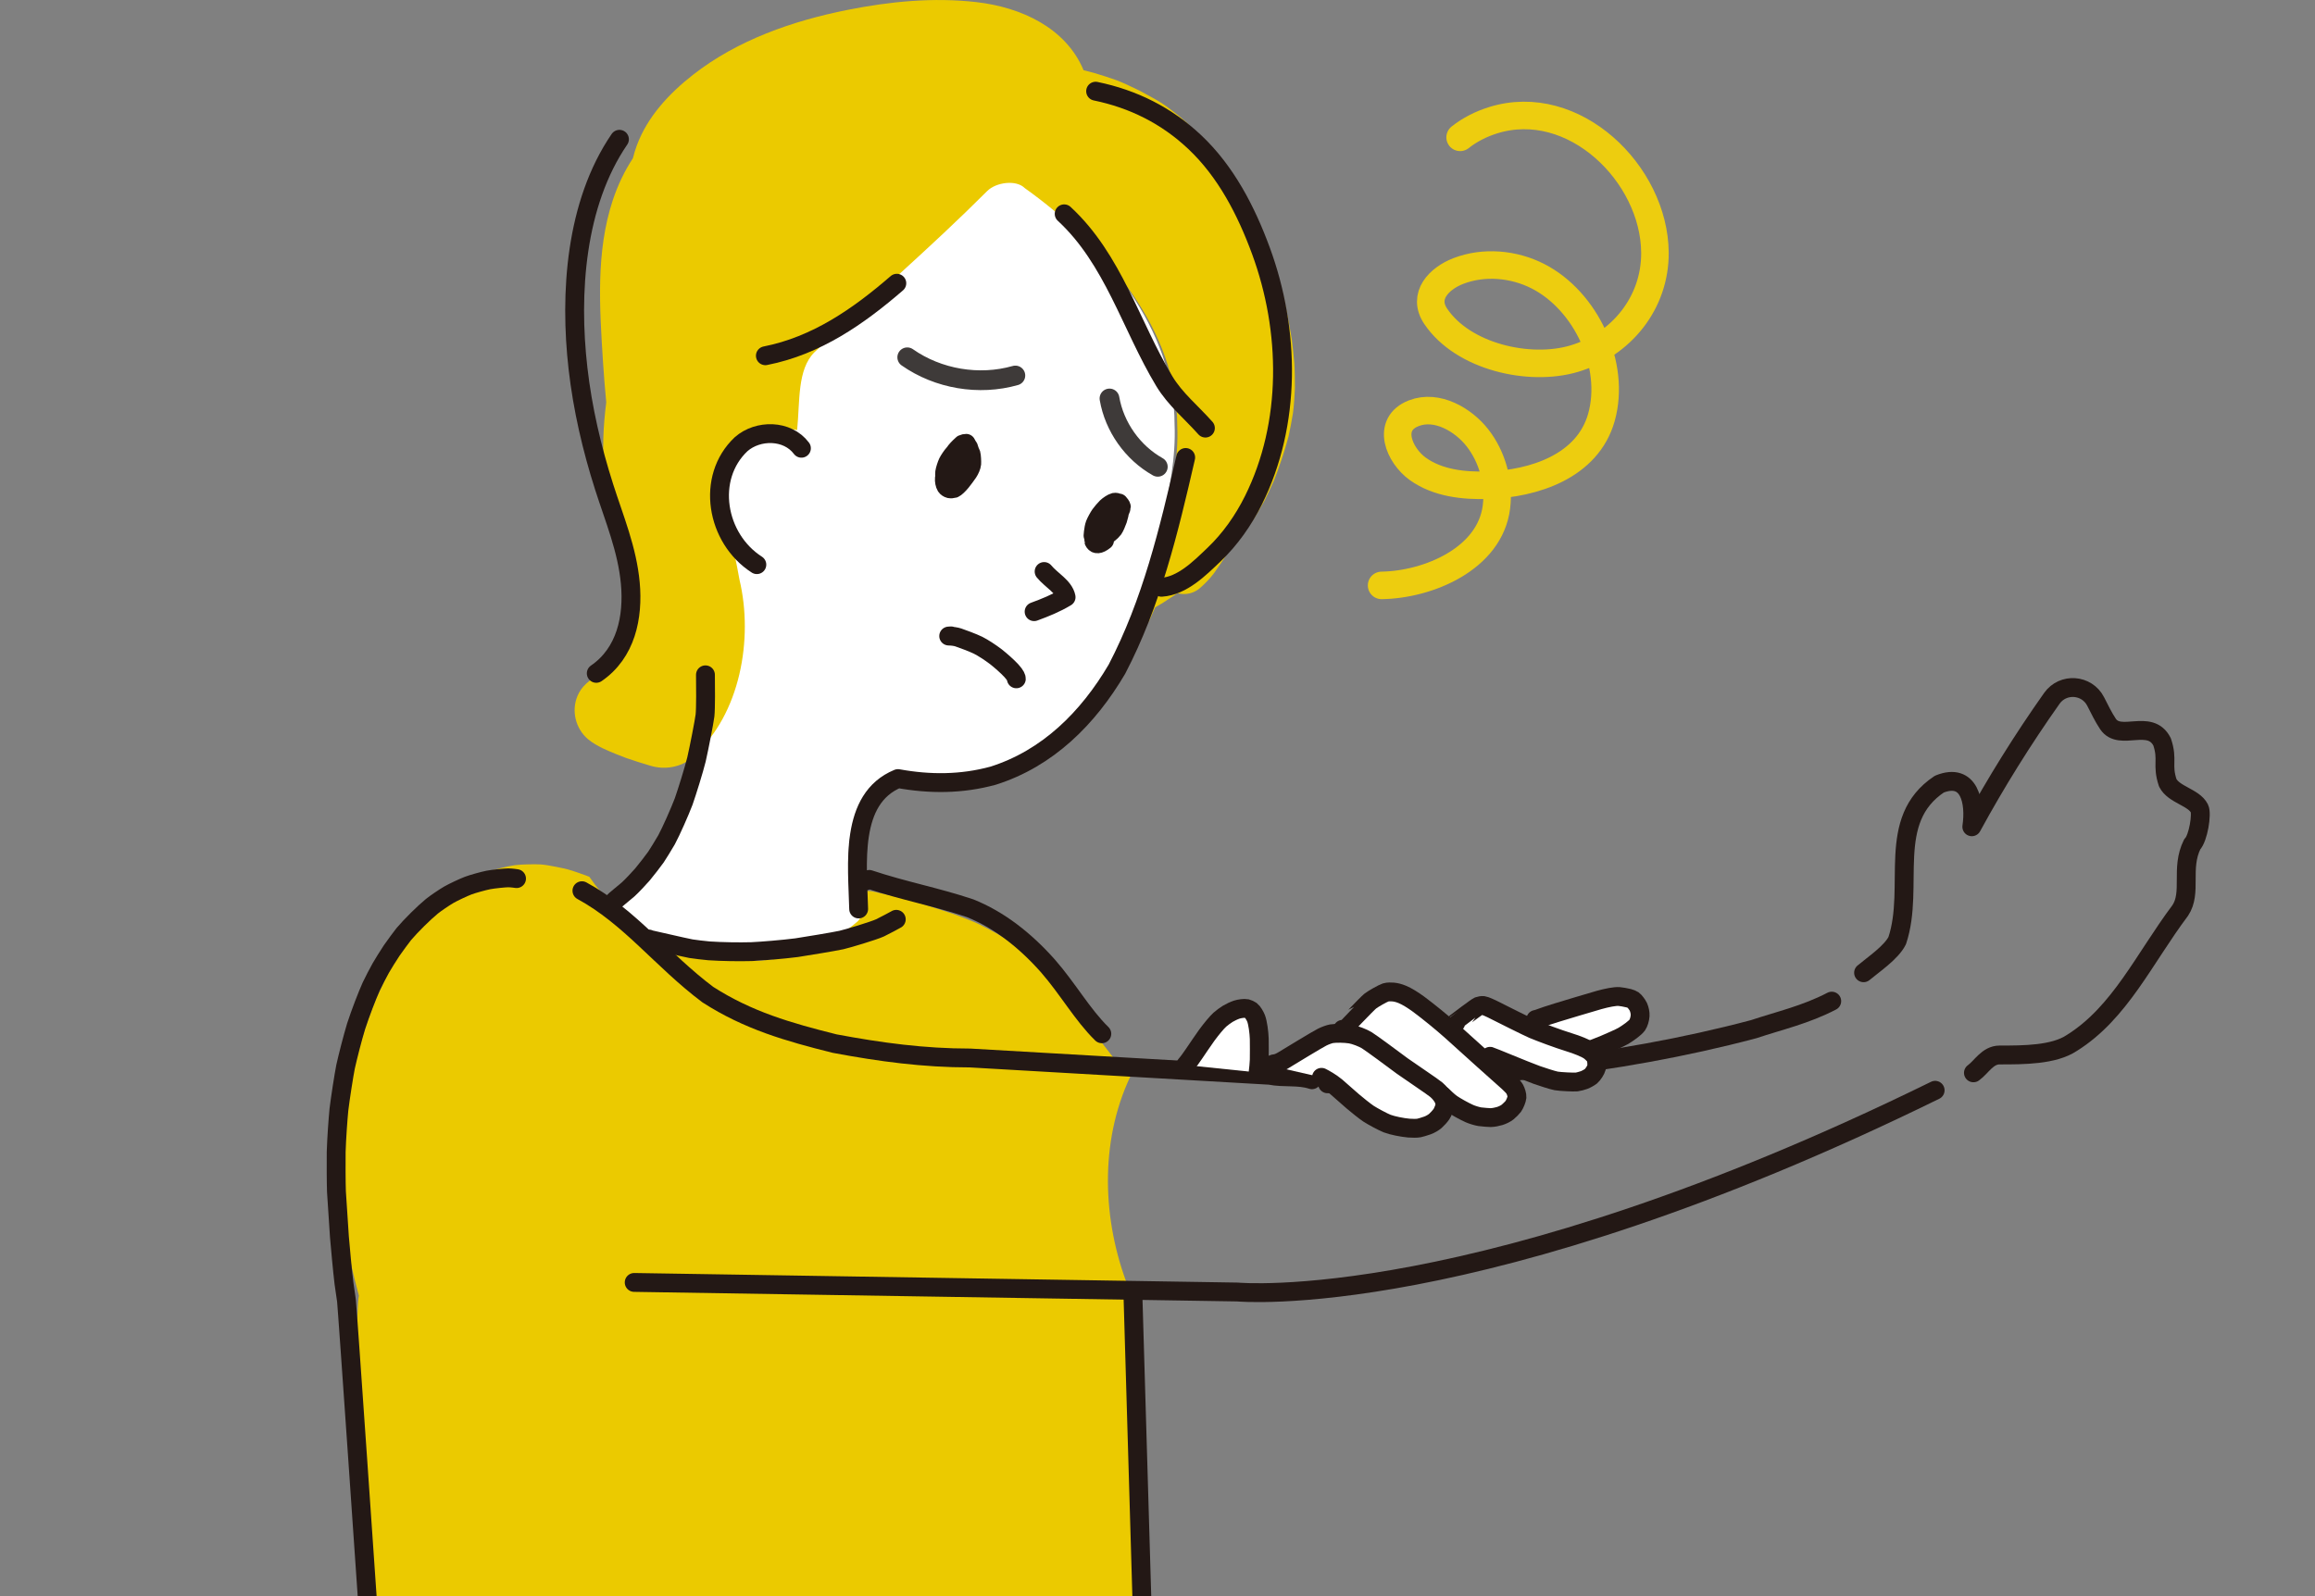
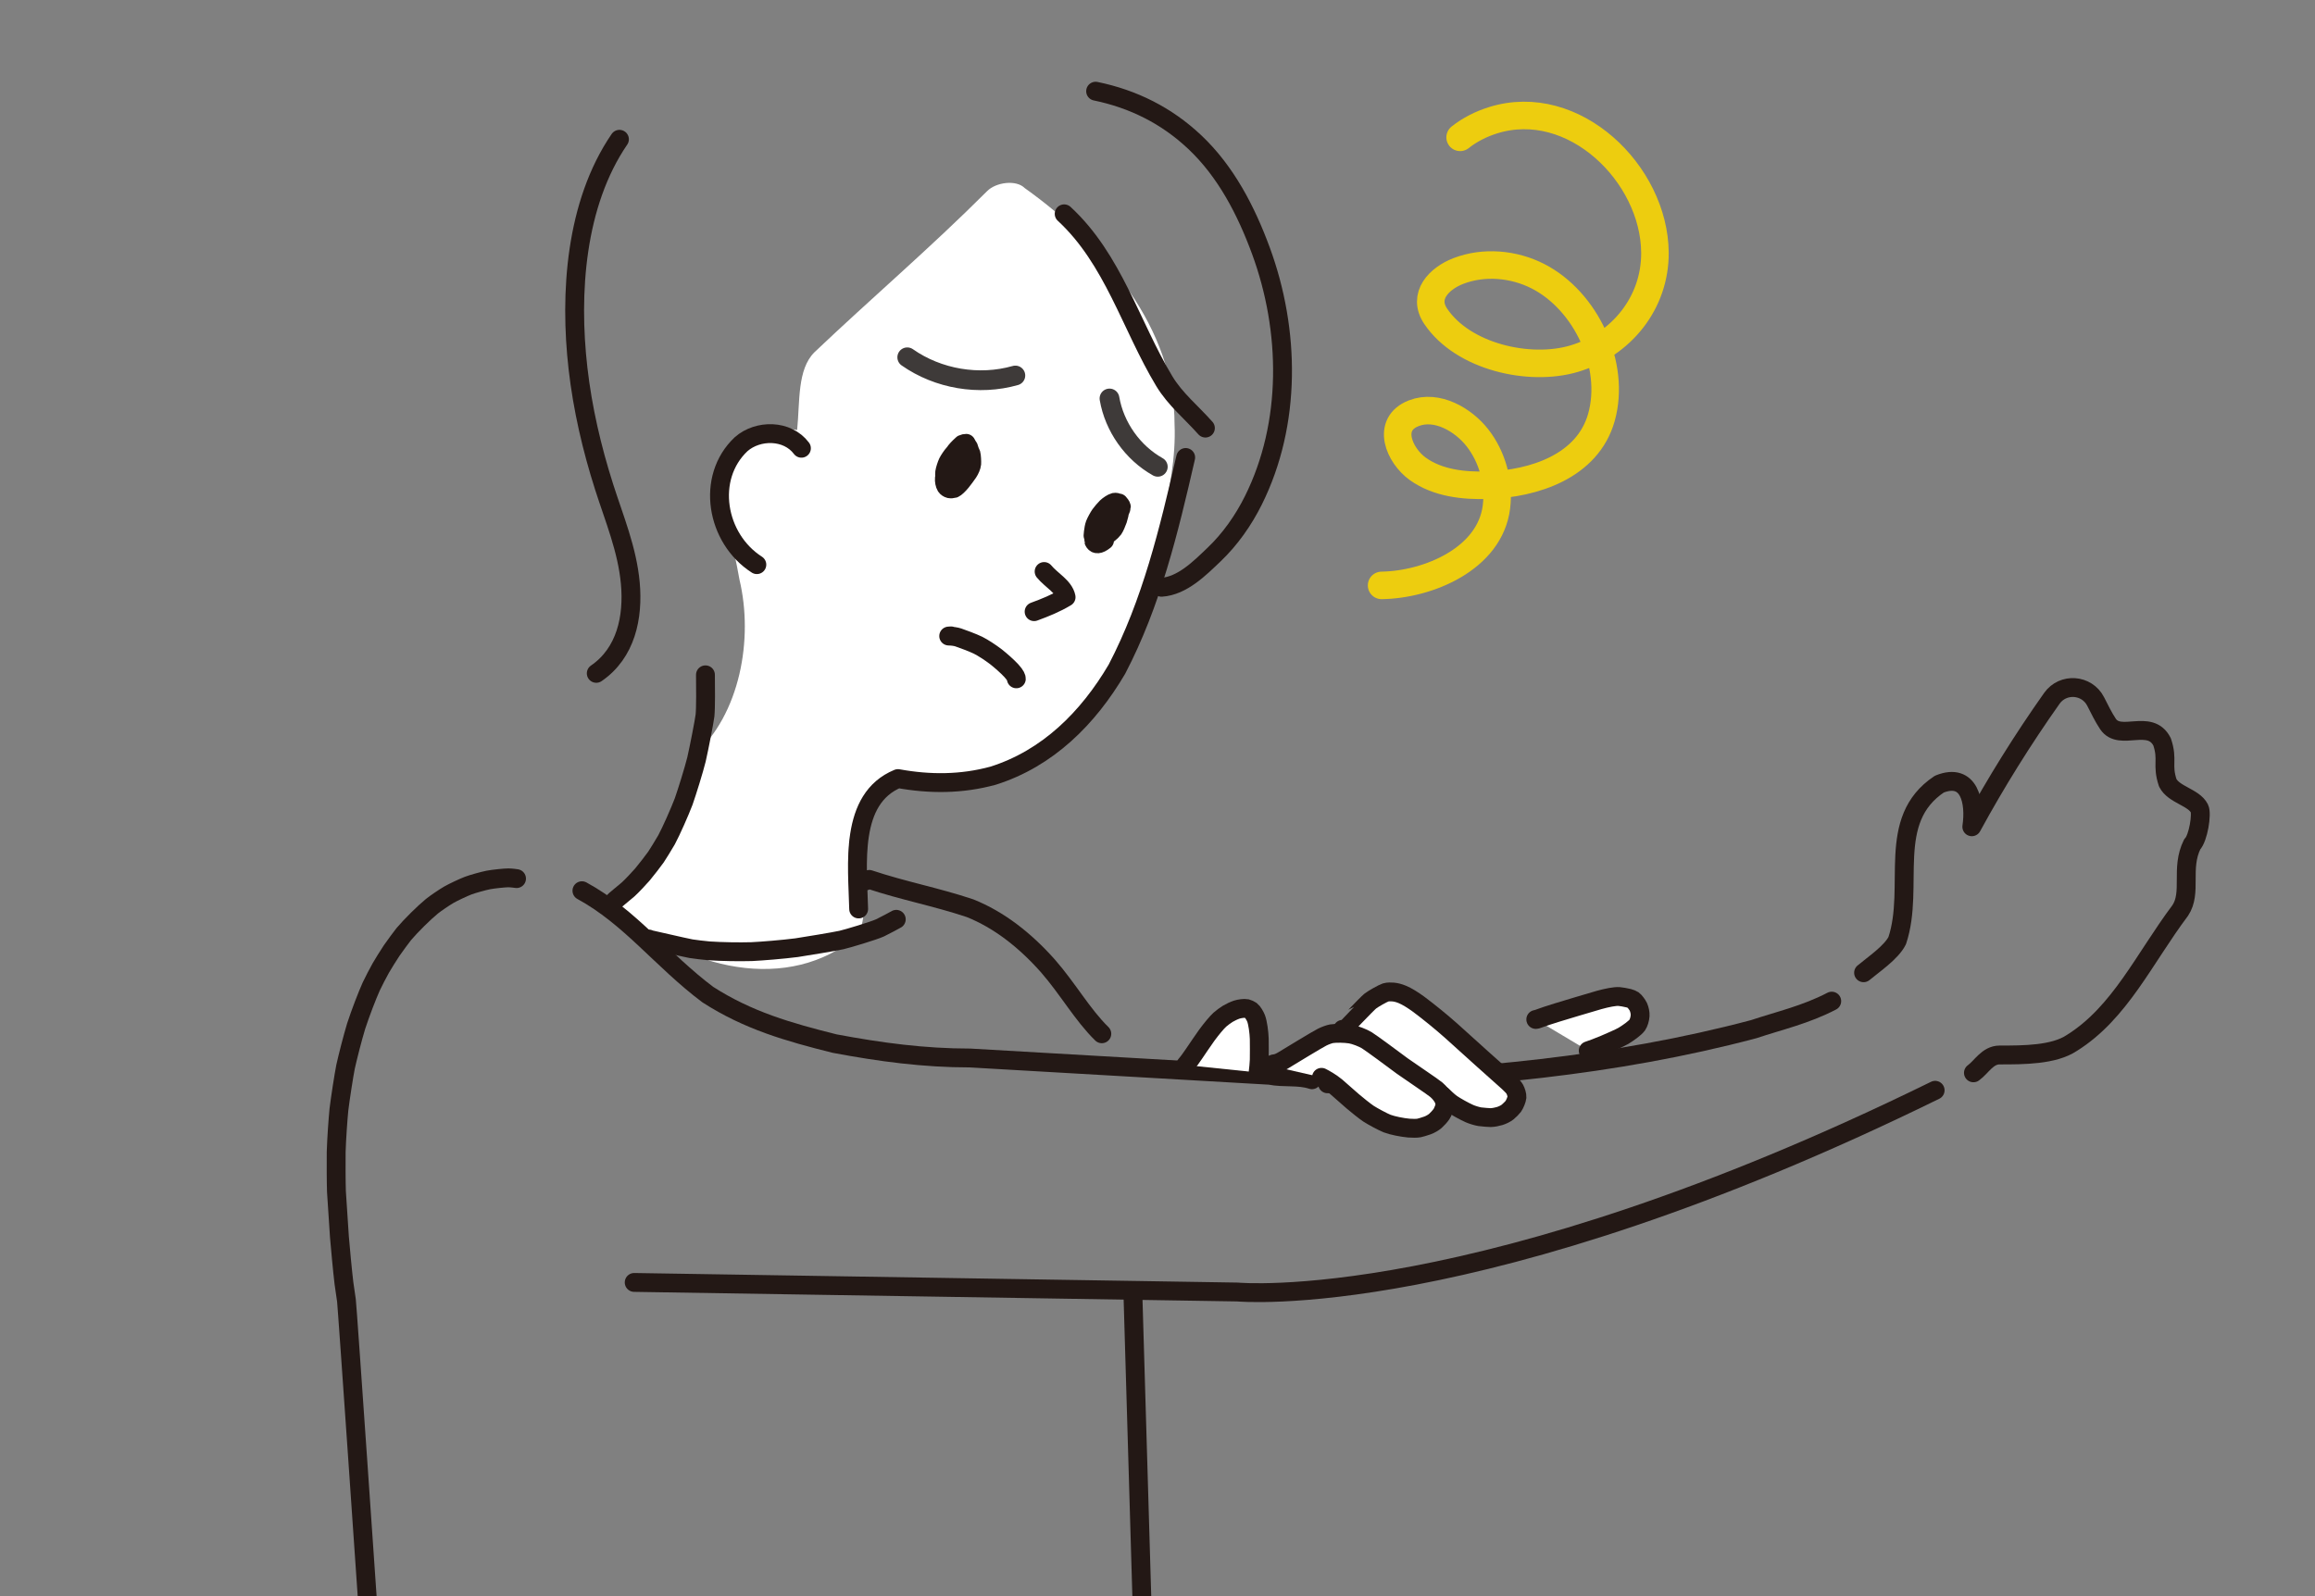
<svg xmlns="http://www.w3.org/2000/svg" enable-background="new 0 0 290 200" height="200" viewBox="0 0 290 200" width="290">
  <rect x="0" y="0" width="290" height="200" fill="#808080" stroke="none" />
  <clipPath id="a">
    <path d="m0 0h290v200h-290z" />
  </clipPath>
  <g clip-path="url(#a)">
-     <path d="m147.475 53.35c0-11.86-8.692-22.282-18.832-29.47-1.086-1.078-3.622-.719-4.708.359-7.243 7.188-14.486 13.297-21.729 20.126-2.173 2.156-1.811 6.11-2.173 9.703-3.622-.719-6.881 1.078-8.329 4.313-1.449 4.672.362 10.063 1.086 14.376 1.811 7.547 0 17.251-6.157 22.282-.008.006-.016.012-.023.018-1.451 1.099-3.35 1.419-5.096.903-1.053-.311-2.152-.659-3.026-.964-.029-.01-.057-.02-.086-.031-.628-.234-1.838-.701-2.879-1.195-.029-.014-.077-.038-.106-.052-.522-.262-1.126-.581-1.698-1.047-.022-.018-.043-.035-.064-.053-1.561-1.322-2.1-3.551-1.311-5.423.243-.576.608-1.092 1.072-1.514.038-.035.079-.07.119-.104.898-.761 1.848-1.603 2.094-1.853.188-.233.761-.996 1.092-1.478.188-.288.408-.647.606-.983.235-.602.547-1.445.689-1.882.187-.619.568-2.048.624-2.312.049-.235.148-.891.254-1.661-.005-.084-.011-.164-.017-.234-.047-.421-.223-1.483-.351-2.12-.292-1.319-.936-3.929-1.237-5.134-.007-.027-.013-.053-.019-.08-.317-1.378-.889-3.998-1.139-5.332-.006-.033-.012-.065-.017-.098-.112-.685-.263-1.739-.402-2.8-.1-1.55-.181-3.102-.136-4.657.044-1.522.179-3.034.368-4.54-.16-1.709-.304-3.42-.411-5.134-.419-6.698-.914-13.755 1.243-20.23.638-1.915 1.479-3.65 2.508-5.221.133-.533.291-1.064.486-1.591 1.328-3.609 4.042-6.517 7.039-8.862 5.568-4.358 12.474-6.763 19.354-8.134 5.31-1.057 10.759-1.596 16.161-.976 5.599.642 11.194 3.218 13.418 8.535.627.157 1.099.281 1.235.317.029.008.057.016.085.024.673.193 2.228.692 2.732.883.725.275 1.819.767 2.856 1.285.031.016.062.032.093.048.21.111 2.072 1.1 2.799 1.57.682.445 1.679 1.23 2.213 1.658.011.009.023.018.034.027.734.601 1.635 1.489 2.233 2.12.016.017.032.034.048.051 1.052 1.145 2.426 2.878 3.523 4.444.762 1.107 2.237 3.695 2.742 4.599.015.027.03.054.045.082.903 1.705 2.014 4.067 2.584 5.495.008.02.016.04.023.06.505 1.323 1.236 3.618 1.7 5.34.005.019.01.038.015.057.226.888.955 4.527 1.117 5.649.003.019.005.038.008.058.1.76.249 2.167.309 2.895.002.021.003.041.005.062.056.837.078 2.345.07 3.057 0 .033-.001.065-.002.098-.028.815-.113 2.109-.232 3.024-.003.021-.006.042-.009.064-.084.577-.413 2.339-.546 2.882-.003.014-.007.028-.011.042-.428 1.677-1.252 4.092-1.801 5.457-.014.036-.029.071-.045.107-.263.607-.932 2.043-1.168 2.493-.242.459-1.241 2.143-1.668 2.754-.011.016-.022.031-.033.046-.394.549-1.398 1.844-1.777 2.279-.012.013-.024.027-.036.041-.216.242-.465.509-.733.788-.138.247-.278.489-.419.72-.009.015-.018.029-.027.044-.377.594-1.277 1.929-1.625 2.4-.586.786-1.279 1.447-1.757 1.863-.512.445-1.147.699-1.802.743-.333.022-.67-.01-.999-.098-.656.439-1.473.969-1.872 1.223-.024.015-.048.03-.072.045-.298.182-.59.351-.87.506-.242.555-.539 1.222-.836 1.874.255-8.309 3.953-16.3 3.604-24.626z" fill="#ebca00" />
    <path d="m77.872 113.416c.46-.33.718-.809.804-1.323.224-.187.42-.352.562-.479.482-.461 1.08-1.092 1.478-1.535.367-.425 1.092-1.316 1.472-1.799.728-.976 1.93-2.843 2.47-3.784.3-.549 1.562-3.184 2.046-4.321.36-.89.723-1.96 1.017-2.969-.09-.006-.181-.012-.264-.018-.019-.001-.039-.003-.058-.005-.076-.007-.156-.015-.236-.023 0-.014.003-.029.003-.043 0-.683-.023-1.371-.129-2.047-.022-.143-.062-.277-.11-.406 5.793-5.146 7.474-14.609 5.712-22.01-.722-4.331-2.526-9.745-1.083-14.437 1.444-3.248 4.692-5.053 8.301-4.331.361-3.609 0-7.579 2.166-9.745 7.218-6.858 14.437-12.993 21.655-20.212 1.083-1.083 3.609-1.444 4.692-.361 10.106 7.219 18.768 17.685 18.768 29.596.348 8.361-3.338 16.387-3.594 24.725-.419.927-.839 1.824-1.102 2.333-.016.031-.032.062-.049.092-.76 1.384-2.192 3.747-2.972 4.839-.017.023-.033.046-.051.069-.356.477-1.15 1.53-1.61 2.097-.012.015-.024.03-.036.044-.854 1.025-3.345 3.499-4.139 4.232l-.046.042c-.641.575-1.84 1.543-2.517 2.031-.017.012-.034.024-.051.036-1.315.919-3.907 2.564-5.141 3.157-.016.008-.032.016-.048.023-.057.026-.124.057-.189.086-2.8.479-5.619.709-8.464.854-2.449.124-5.305-.211-7.412 1.265-3.021 2.116-4.571 8.486-2.299 11.573.285.388.666.613 1.069.713-.162 1.615-.29 5.059-1.074 5.843-8.508 7.373-21.667 4.301-30.079-3.51.187-.074.37-.171.538-.292z" fill="#fff" />
-     <path d="m46.498 202.539c-1.878-1.667-2.133-37.958-1.533-40.177-.364-1.326-.725-2.768-.947-3.755-.005-.021-.009-.042-.013-.063-.236-1.129-.896-4.456-1.054-5.607-.003-.021-.006-.042-.008-.063-.129-1.048-.282-4.132-.254-5.621.001-.035.002-.071.003-.107.055-1.265.22-4.345.327-5.478.003-.033.007-.067.011-.1.172-1.448.591-4.12.824-5.368.005-.026.01-.053.015-.079.267-1.295.893-3.957 1.271-5.322.007-.025.014-.05.021-.075.535-1.806 1.367-4.17 1.978-5.621.009-.021.018-.041.027-.062.391-.889 2.121-4.55 2.676-5.495.012-.021.024-.041.037-.061.705-1.156 2.417-3.513 3.392-4.671.017-.021.035-.041.053-.061.684-.781 1.689-1.774 2.228-2.247.011-.01.023-.019.034-.029.692-.594 1.974-1.538 2.79-2.003.771-.437 2.236-1.048 2.946-1.294l.039-.013c.775-.26 2.119-.611 3.105-.753.885-.123 2.657-.137 3.289-.096.932.062 2.971.513 3.355.615.677.183 1.893.616 2.708.923 7.751 11.314 23.802 14.073 33.621 5.595.785-.782.887-2.243 1.049-3.852.207.051.42.072.631.06 2.229.481 3.884.849 4.743 1.085.041.011.082.023.122.035 1.178.36 3.994 1.247 5.412 1.731.018.006.036.012.053.019.446.159 2.297.851 3.189 1.277.234.113 1.76.892 2.357 1.238.675.391 1.441.904 2.484 1.665l.072.054c.785.598 1.98 1.676 2.211 1.886l.033.031c1.126 1.044 3.072 3.363 3.451 3.817.031.037.061.074.091.113 1.811 2.326 5.341 6.878 7.092 9.146.071.088.146.179.222.272.415.038.807.071 1.141.097.054.003.116.006.172.008-4.182 8.229-3.943 18.007-.958 26.268.329.82.715 1.598 1.138 2.349-1.984.076 1.992 39.85 0 39.79h-95.646z" fill="#ebca00" />
    <g fill="none">
      <path d="m148.531 57.324c-2.114 9.195-4.28 18.218-8.611 26.52-3.609 6.136-8.662 11.189-15.52 13.354-3.97 1.083-7.94 1.083-11.91.361-6.136 2.526-5.053 10.828-4.927 16.338" stroke="#231815" stroke-linecap="round" stroke-linejoin="round" stroke-miterlimit="10" stroke-width="2.363" />
      <path d="m100.394 56.167c-1.771-2.352-5.447-2.352-7.548-.514-4.464 4.202-3.151 11.817 1.964 15.098" stroke="#231815" stroke-linecap="round" stroke-linejoin="round" stroke-miterlimit="10" stroke-width="2.363" />
      <path d="m133.309 26.793c6.174 5.707 8.328 13.975 12.547 20.978 1.356 2.25 3.421 3.922 5.145 5.87" stroke="#231815" stroke-linecap="round" stroke-linejoin="round" stroke-miterlimit="10" stroke-width="2.363" />
      <path d="m137.249 11.427c4.713.971 8.872 3.043 12.401 6.363 3.927 3.695 6.465 8.626 8.305 13.631 3.67 9.982 3.848 21.65-.942 31.271-1.247 2.505-2.905 4.872-4.932 6.803-1.787 1.703-3.969 3.918-6.583 4.092" stroke="#231815" stroke-linecap="round" stroke-linejoin="round" stroke-miterlimit="10" stroke-width="2.363" />
      <path d="m130.797 71.612c.915 1.11 2.49 1.898 2.753 3.211-1.313.788-2.626 1.313-4.007 1.82" stroke="#231815" stroke-linecap="round" stroke-linejoin="round" stroke-miterlimit="10" stroke-width="2.363" />
      <path d="m119.139 79.678-.295.02c.487.016.877.068 1.214.179.399.131 1.857.672 2.467.974.616.308 1.507.889 2.234 1.441.658.522 1.404 1.18 1.927 1.74.559.606.639.921.63 1.026" stroke="#231815" stroke-linecap="round" stroke-linejoin="round" stroke-miterlimit="10" stroke-width="2.363" />
      <path d="m139.806 64.48.018.269c.077.003.124-.035.208-.189.17-.306.437-.846.44-1.045 0-.128-.223-.396-.309-.488-.112.008-.322.059-.426.121-.053.032-.688.704-.871.977-.199.303-.473.928-.577 1.277-.058.198-.235.933-.232 1.163.002.067.069.319.092.364.062.114.223.222.329.204.117-.024.764-.506 1.004-.846.145-.21.397-.78.531-1.171.134-.409.247-.876.229-1.104-.014-.134-.063-.34-.114-.471-.062-.151-.179-.267-.298-.297-.1-.02-.308.003-.399.059-.205.132-.674.753-.803.941-.213.314-.535.891-.678 1.215-.127.295-.297.91-.251 1.182.033.172.189.317.313.31.119-.014.539-.381.8-.676.218-.25.638-.818.792-1.054.188-.29.451-.86.514-1.164.063-.319.009-.915-.095-1.03-.075-.076-.276-.119-.419-.089-.257.062-.744.386-.987.619-.203.197-.643.714-.797.932-.202.291-.532.894-.65 1.198-.202.538-.262 1.586-.251 1.609.011.018-.001 1.576 1.445.421" stroke="#231815" stroke-linecap="round" stroke-linejoin="round" stroke-miterlimit="10" stroke-width="2.363" />
      <path d="m118.958 58.769c.008.203.044.385.124.444.085.059.478.106.637.08.226-.042.825-.504 1.009-.754.147-.205.45-.779.558-1.09.124-.367.182-.844.139-1.131-.025-.134-.104-.318-.178-.372-.091-.061-.254-.052-.387.01-.339.163-.722.422-.996.733-.322.372-1.207 1.987-1.337 2.289-.08.191-.194.662-.221.932-.033.369.046.776.202 1.035.079.122.276.259.444.299.144.031.411.011.54-.031.225-.083.617-.479.928-.855.232-.287.66-.861.867-1.168.214-.322.412-.779.439-1.081.02-.284-.019-1.01-.087-1.245-.037-.119-.166-.364-.25-.482-.086-.114-.301-.26-.451-.296-.144-.031-.409.004-.538.061-.254.12-.664.433-.912.689-.221.233-.617.823-.755 1.101-.138.283-.353.942-.392 1.241-.04.338.02.774.145 1.046.063.126.227.288.34.307.131.019.333-.069.451-.179.264-.244.66-.67.865-.95.377-.521 1.041-1.951 1.154-2.358.076-.286.106-.54.078-.717-.043-.248-.252-.627-.344-.776-.115-.002-.328.038-.446.099-.055.03-.667.621-.857.872-.203.272-.507.835-.631 1.142-.251.63-.5 1.761-.522 2.302-.009.25.033.7.058.737.018.027.072.078.162.152" stroke="#231815" stroke-linecap="round" stroke-linejoin="round" stroke-miterlimit="10" stroke-width="2.363" />
-       <path d="m112.345 35.49c-4.792 4.144-10.045 7.821-16.466 9.086" stroke="#231815" stroke-linecap="round" stroke-linejoin="round" stroke-miterlimit="10" stroke-width="2.363" />
      <path d="m77.598 17.453c-5.52 8.074-6.272 19.286-5.191 28.724.577 5.039 1.732 10.003 3.271 14.831 1.279 4.012 2.894 7.832 3.281 12.07.389 4.255-.537 8.741-4.265 11.295" stroke="#231815" stroke-linecap="round" stroke-linejoin="round" stroke-miterlimit="10" stroke-width="2.363" />
      <path d="m88.372 84.558c.02 1.308.039 4.252-.056 5.089-.088.755-.741 4.083-1.067 5.513-.325 1.318-1.174 4.04-1.604 5.27-.487 1.28-1.559 3.707-2.142 4.791-.328.576-1.143 1.896-1.334 2.173-.327.472-1.279 1.683-1.686 2.174-.264.314-1.349 1.48-1.804 1.885-.369.326-1.739 1.422-1.901 1.616-.028.034-.066.087-.114.158" stroke="#231815" stroke-linecap="round" stroke-linejoin="round" stroke-miterlimit="10" stroke-width="2.363" />
      <path d="m166.303 135.804c18.011-.709 35.696-2.153 53.382-6.845 3.248-1.083 6.497-1.805 9.777-3.514" stroke="#231815" stroke-linecap="round" stroke-linejoin="round" stroke-miterlimit="10" stroke-width="2.363" />
      <path d="m72.898 111.609c6.026 3.274 9.997 8.688 15.771 13.019 5.053 3.248 10.106 4.692 15.881 6.136 5.775 1.083 11.189 1.805 16.963 1.805 12.632.722 24.904 1.444 37.536 2.166 1.805.361 3.609 0 5.296.56" stroke="#231815" stroke-linecap="round" stroke-linejoin="round" stroke-miterlimit="10" stroke-width="2.363" />
      <path d="m64.706 110.092c-.018-.003-.604-.093-1.034-.096-.401-.002-1.863.143-2.497.268-.65.13-1.968.496-2.539.712-.608.233-1.901.845-2.4 1.133-.577.335-1.675 1.08-2.129 1.448-1.014.834-2.611 2.412-3.52 3.484-.243.295-1.146 1.525-1.528 2.077-.482.724-1.039 1.637-1.359 2.183-.314.559-.914 1.703-1.194 2.306-.529 1.185-1.343 3.297-1.889 4.966-.451 1.491-1.036 3.781-1.328 5.091-.203 1.011-.68 4.08-.833 5.381-.125 1.297-.287 3.548-.342 5.286-.013 1.3-.009 3.77.032 4.975.083 1.409.27 4.255.374 5.69.117 1.394.384 4.277.566 5.783.087.602.243 1.69.314 2.177.098.678 2.733 39.058 2.737 39.137" stroke="#231815" stroke-linecap="round" stroke-linejoin="round" stroke-miterlimit="10" stroke-width="2.363" />
      <path d="m107.984 110.383c.536.169.536-.192.897-.192 4.331 1.444 8.301 2.166 12.632 3.609 3.609 1.444 6.858 3.97 9.745 7.218 2.526 2.887 4.331 6.136 6.766 8.517" stroke="#231815" stroke-linecap="round" stroke-linejoin="round" stroke-miterlimit="10" stroke-width="2.363" />
      <path d="m112.276 115.194c-.089.056-1.552.844-2.03 1.067-.815.375-4.073 1.352-4.842 1.526-1.107.234-4.164.735-5.621.961-1.748.223-4.285.431-5.625.494-1.582.045-3.72.01-5.344-.098-.552-.046-1.908-.208-2.262-.271-.972-.186-5.192-1.165-5.219-1.175-.02-.006-.04-.018-.059-.035" stroke="#231815" stroke-linecap="round" stroke-linejoin="round" stroke-miterlimit="10" stroke-width="2.363" />
      <path d="m242.415 136.616c-57.354 28.151-87.394 25.277-87.394 25.277l-75.575-1.2" stroke="#231815" stroke-linecap="round" stroke-linejoin="round" stroke-miterlimit="10" stroke-width="2.363" />
    </g>
    <path d="m171.781 131.238.001.001-.001.001v-.001z" fill="#fff" />
    <path d="m148.531 133.451c.352-.405.767-1.005 1.034-1.395.398-.592 1.169-1.724 1.607-2.337.59-.799 1.239-1.586 1.641-1.954.248-.224.712-.561.992-.732.312-.188.787-.414 1.141-.529.32-.101.938-.194 1.225-.13.149.036.42.161.539.248.226.172.526.684.644.995.207.555.364 1.705.393 2.55.008.639.016 1.994 0 2.646-.018.501-.085 1.117-.142 1.578" style="fill:#fff;stroke:#231815;stroke-width:2.363;stroke-linecap:round;stroke-linejoin:round;stroke-miterlimit:10" />
    <path d="m192.388 127.74c.062.003.128-.014.314-.085 1.178-.445 3.493-1.131 4.732-1.502.785-.235 2.219-.659 2.866-.847 1.013-.283 2-.475 2.522-.439.291.022.829.122 1.228.219.169.041.414.143.556.236.124.082.52.582.637.849.147.347.234.752.213 1.105-.03.44-.187.918-.356 1.162-.289.403-1.185 1.027-1.738 1.359-.423.25-1.743.823-2.362 1.086-.923.38-1.557.623-2.041.776" style="fill:#fff;stroke:#231815;stroke-width:2.363;stroke-linecap:round;stroke-linejoin:round;stroke-miterlimit:10" />
-     <path d="m182.371 128.152c.003-.01 2.595-1.971 2.843-2.072.129-.05.451-.106.584-.088.279.04.949.361 1.079.423 1.337.677 4.477 2.248 5.173 2.548.996.412 3.015 1.174 4.618 1.672.774.233 2.024.707 2.506 1.081.322.259.665.608.75.846.1.296.145.894.072 1.2-.078.307-.423.855-.704 1.101-.131.112-.615.384-.855.471-.275.098-.735.221-.929.241-.348.035-2.038-.04-2.566-.134-.483-.089-1.85-.546-2.427-.745-1.656-.606-5.575-2.263-5.853-2.34" style="fill:#fff;stroke:#231815;stroke-width:2.363;stroke-linecap:round;stroke-linejoin:round;stroke-miterlimit:10" />
    <path d="m168.192 128.976c.008-.001 3.017-3.181 3.455-3.529.385-.303 1.565-.969 1.944-1.094.257-.081.705-.073.95-.048.371.04.702.127 1.123.298.605.249 1.303.69 2.027 1.213 1.359 1.016 2.851 2.234 4.065 3.311 2.183 1.983 5.779 5.215 7.194 6.462.391.36.685.668.799.875.166.313.3.752.281 1.023-.024.265-.262.862-.465 1.15-.1.139-.502.545-.706.706-.256.198-.617.379-.988.496-.277.085-.789.196-1.138.2-.127.001-1.048-.06-1.364-.111-.355-.059-.947-.24-1.288-.389-.681-.303-1.756-.906-2.237-1.24-.46-.323-1.083-.947-1.169-1.032" style="fill:#fff;stroke:#231815;stroke-width:2.363;stroke-linecap:round;stroke-linejoin:round;stroke-miterlimit:10" />
    <path d="m159.52 133.617-.207-.164c.121-.107.216-.154.372-.167.326-.03.634-.173 1.021-.396 1.075-.649 4.277-2.61 4.918-2.931.419-.209.92-.384 1.192-.43.554-.089 1.674-.066 2.352.043.586.097 1.562.475 2.047.773.574.354 3.297 2.372 4.458 3.238 1.175.835 3.819 2.591 4.26 2.969.451.391.715.76.911 1.144.121.249.19.699.146.919-.032.153-.251.744-.421.992-.184.266-.533.646-.761.847-.242.209-.645.442-.984.566-.492.169-.838.273-1.068.32-.276.054-.827.049-1.27.015-.816-.071-2.077-.319-2.725-.571-.518-.205-1.824-.906-2.32-1.231-.457-.301-1.527-1.163-1.994-1.566-.542-.482-1.615-1.431-2.077-1.823-.693-.575-1.484-.998-1.825-1.171" style="fill:#fff;stroke:#231815;stroke-width:2.363;stroke-linecap:round;stroke-linejoin:round;stroke-miterlimit:10" />
    <path d="m247.212 134.429c1.012-.728 1.767-2.236 3.275-2.236 3.017 0 6.788 0 9.051-1.508 6.034-3.771 9.051-10.559 13.576-16.593 1.508-2.263 0-5.28 1.508-8.297.754-.754 1.242-3.821.899-4.493-.718-1.411-3.214-1.71-3.969-3.218-.754-2.263.053-2.848-.702-5.111-1.508-3.017-5.28 0-6.788-2.263-.581-.872-1.051-1.856-1.54-2.811-1.101-2.15-4.095-2.364-5.489-.391-3.648 5.164-6.998 10.538-10.024 16.089.459-3.082-.295-6.853-4.066-5.344-6.788 4.525-3.017 12.822-5.28 19.61-.754 1.508-3.017 3.017-4.213 4.027" style="fill:none;stroke:#231815;stroke-width:2.363;stroke-linecap:round;stroke-linejoin:round;stroke-miterlimit:10" />
    <path d="m113.653 44.772c3.875 2.714 8.989 3.575 13.539 2.28" style="fill:none;stroke:#3e3a39;stroke-width:2.477;stroke-linecap:round;stroke-linejoin:round;stroke-miterlimit:10" />
    <path d="m138.986 49.931c.615 3.558 2.9 6.791 6.049 8.558" style="fill:none;stroke:#3e3a39;stroke-width:2.477;stroke-linecap:round;stroke-linejoin:round;stroke-miterlimit:10" />
    <path d="m141.908 161.747 1.33 45.226" style="fill:none;stroke:#231815;stroke-width:2.363;stroke-linecap:round;stroke-linejoin:round;stroke-miterlimit:10" />
    <path d="m173.073 73.353c5.836-.088 13.563-3.322 14.386-9.818.384-3.036-.508-6.299-2.403-8.704-1.76-2.233-5.043-4.176-7.942-3.055-3.535 1.368-1.83 5.301.483 6.968 2.505 1.805 5.789 2.15 8.789 2.054 5.757-.184 12.503-2.361 14.227-8.506 1.841-6.562-1.947-14.608-7.95-17.679-3.024-1.547-6.762-1.889-9.963-.66-2.428.932-4.568 3.132-2.848 5.683 3.44 5.103 11.77 6.96 17.326 5.311 5.945-1.764 10.176-7.025 10.137-13.284-.062-9.879-10.173-19.759-20.286-16.594-1.48.463-2.902 1.175-4.12 2.14" style="fill:none;stroke:#edcd0f;stroke-width:3.449;stroke-linecap:round;stroke-linejoin:round;stroke-miterlimit:10" />
  </g>
</svg>